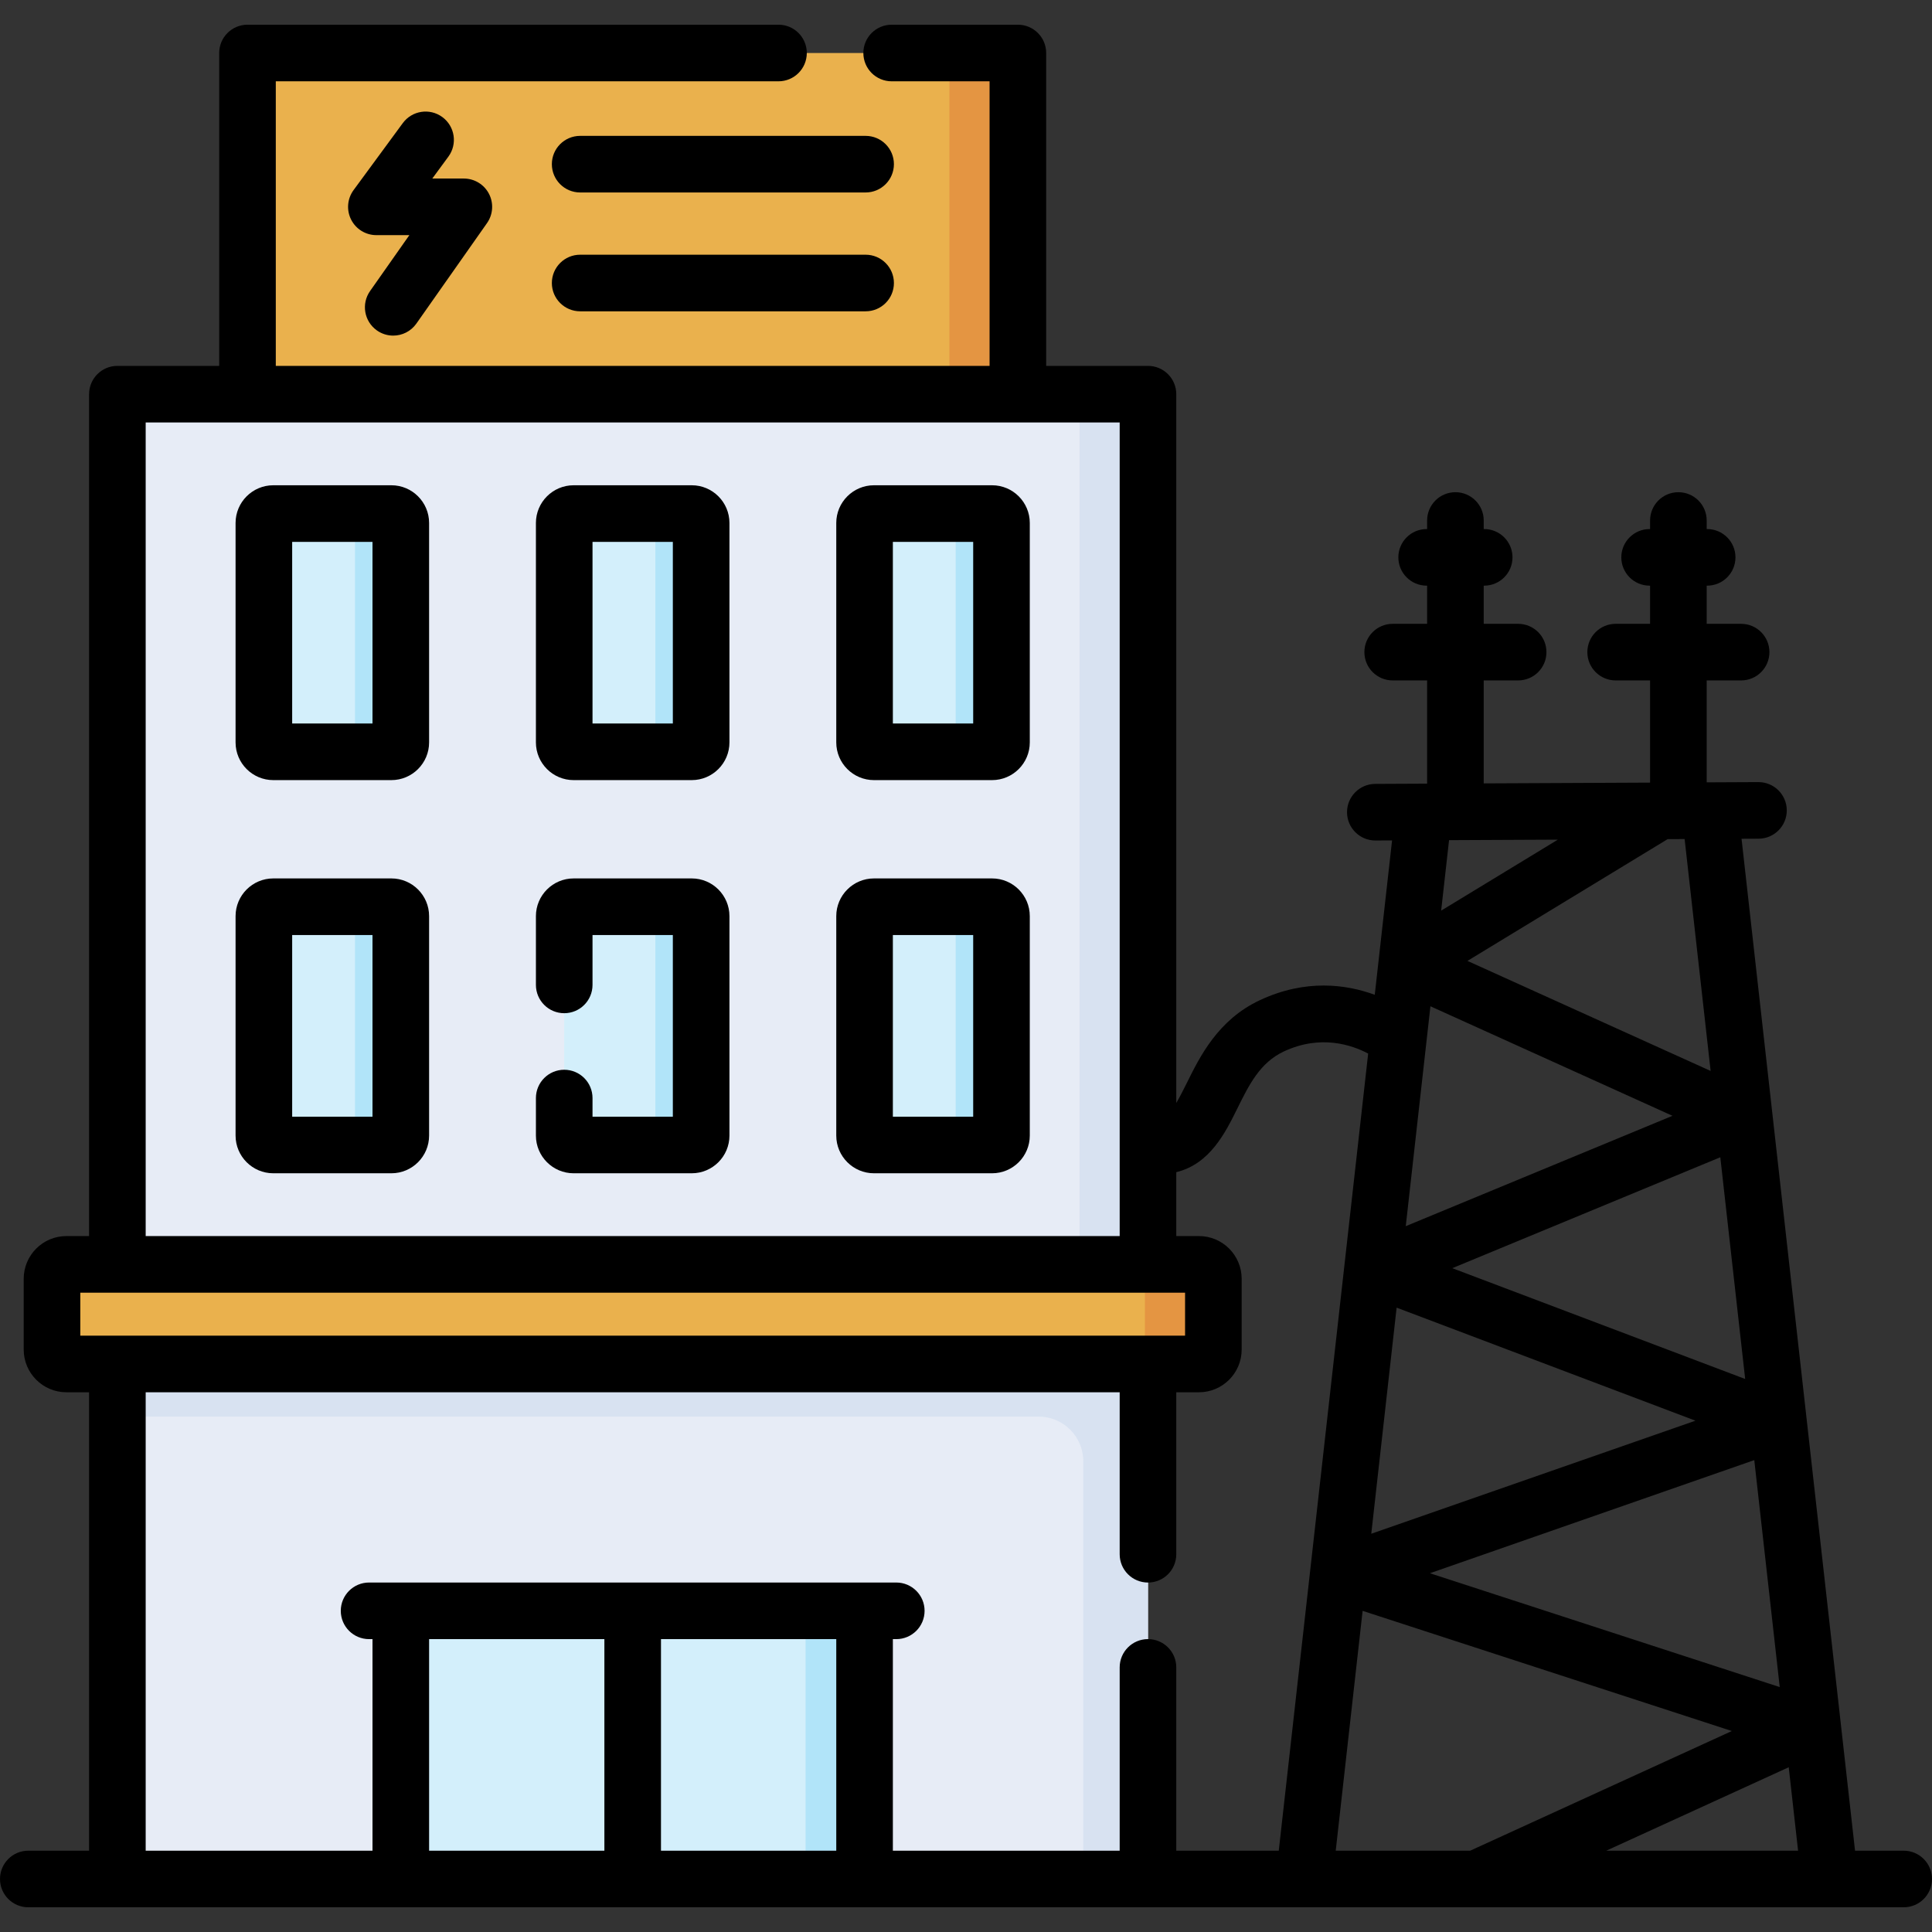
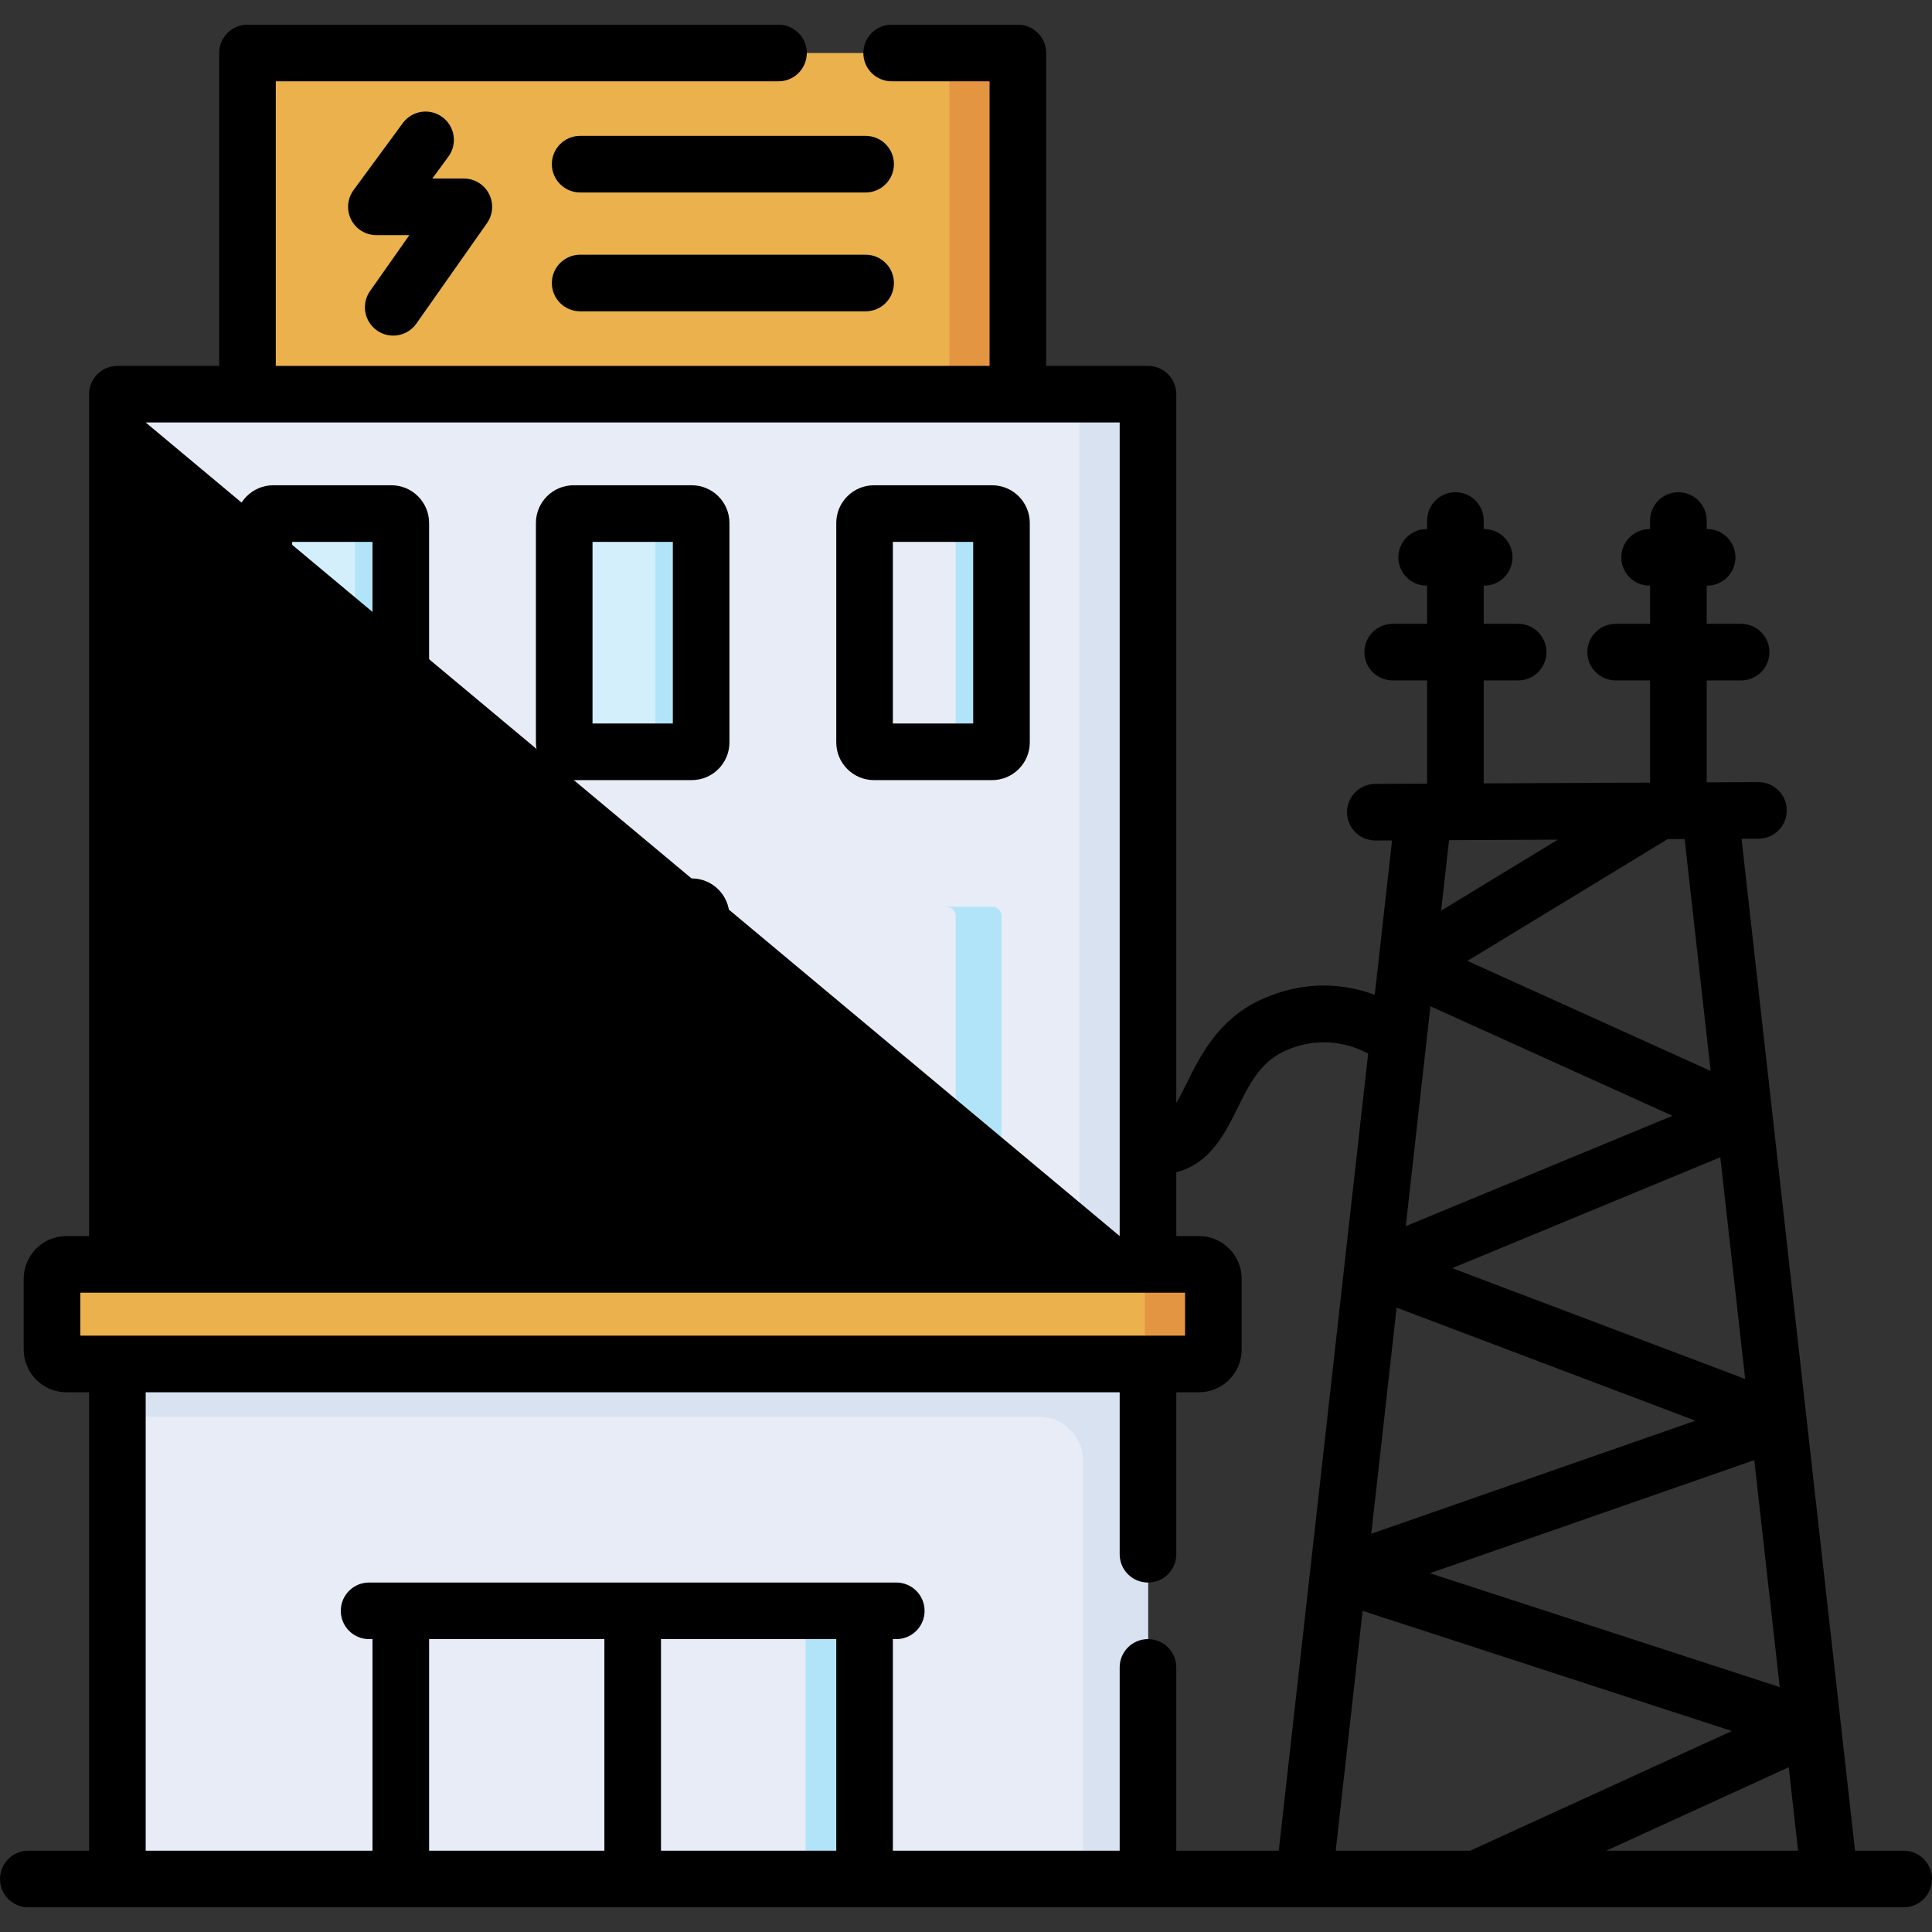
<svg xmlns="http://www.w3.org/2000/svg" id="Capa_1" enable-background="new 0 0 512 512" height="512" viewBox="0 0 512 512" width="512">
  <rect x="0" y="0" width="512" height="512" fill="#333333" stroke="none" />
  <g>
    <path d="m31.108 361.467h273.118v136.485h-273.118z" fill="#e7ecf6" />
    <path d="m31.108 361.468v13.944h244.129c6.542 0 11.846 5.303 11.846 11.846v110.696h17.144v-136.486z" fill="#d8e2f1" />
    <path d="m31.108 104.461h273.118v230.611h-273.118z" fill="#e7ecf6" />
    <path d="m286.083 104.461h18.144v230.611h-18.144z" fill="#d8e2f1" />
    <path d="m317.74 361.467h-300.145c-2.107 0-3.815-1.708-3.815-3.815v-18.765c0-2.107 1.708-3.815 3.815-3.815h300.145c2.107 0 3.815 1.708 3.815 3.815v18.765c0 2.107-1.708 3.815-3.815 3.815z" fill="#eab14d" />
    <path d="m317.74 335.072h-18.144c2.107 0 3.815 1.708 3.815 3.815v18.765c0 2.107-1.708 3.815-3.815 3.815h18.144c2.107 0 3.815-1.708 3.815-3.815v-18.765c0-2.107-1.708-3.815-3.815-3.815z" fill="#e49542" />
    <path d="m65.588 14.048h204.158v90.413h-204.158z" fill="#eab14d" />
    <path d="m251.603 14.048h18.143v90.413h-18.143z" fill="#e49542" />
-     <path d="m106.216 426.885h122.903v71.067h-122.903z" fill="#d3effb" />
    <path d="m213.488 426.885h15.631v71.067h-15.631z" fill="#b1e4f9" />
    <path d="m103.722 303.432h-31.299c-1.377 0-2.494-1.117-2.494-2.494v-58.152c0-1.377 1.117-2.494 2.494-2.494h31.299c1.377 0 2.494 1.117 2.494 2.494v58.152c0 1.378-1.117 2.494-2.494 2.494z" fill="#d3effb" />
    <path d="m103.722 240.293h-12.137c1.377 0 2.494 1.116 2.494 2.494v58.152c0 1.377-1.116 2.494-2.494 2.494h12.137c1.377 0 2.494-1.117 2.494-2.494v-58.152c0-1.378-1.117-2.494-2.494-2.494z" fill="#b1e4f9" />
    <path d="m183.317 303.432h-31.299c-1.377 0-2.494-1.117-2.494-2.494v-58.152c0-1.377 1.117-2.494 2.494-2.494h31.299c1.377 0 2.494 1.117 2.494 2.494v58.152c0 1.378-1.117 2.494-2.494 2.494z" fill="#d3effb" />
-     <path d="m183.317 240.293h-12.137c1.377 0 2.494 1.116 2.494 2.494v58.152c0 1.377-1.116 2.494-2.494 2.494h12.137c1.377 0 2.494-1.117 2.494-2.494v-58.152c0-1.378-1.117-2.494-2.494-2.494z" fill="#b1e4f9" />
-     <path d="m262.912 303.432h-31.299c-1.377 0-2.494-1.117-2.494-2.494v-58.152c0-1.377 1.117-2.494 2.494-2.494h31.299c1.377 0 2.494 1.117 2.494 2.494v58.152c0 1.378-1.117 2.494-2.494 2.494z" fill="#d3effb" />
    <path d="m262.912 240.293h-12.137c1.377 0 2.494 1.116 2.494 2.494v58.152c0 1.377-1.116 2.494-2.494 2.494h12.137c1.377 0 2.494-1.117 2.494-2.494v-58.152c0-1.378-1.117-2.494-2.494-2.494z" fill="#b1e4f9" />
    <path d="m103.722 199.24h-31.299c-1.377 0-2.494-1.117-2.494-2.494v-58.152c0-1.377 1.117-2.494 2.494-2.494h31.299c1.377 0 2.494 1.117 2.494 2.494v58.152c0 1.378-1.117 2.494-2.494 2.494z" fill="#d3effb" />
    <path d="m103.722 136.1h-12.137c1.377 0 2.494 1.116 2.494 2.494v58.152c0 1.377-1.116 2.494-2.494 2.494h12.137c1.377 0 2.494-1.117 2.494-2.494v-58.152c0-1.377-1.117-2.494-2.494-2.494z" fill="#b1e4f9" />
    <path d="m183.317 199.24h-31.299c-1.377 0-2.494-1.117-2.494-2.494v-58.152c0-1.377 1.117-2.494 2.494-2.494h31.299c1.377 0 2.494 1.117 2.494 2.494v58.152c0 1.378-1.117 2.494-2.494 2.494z" fill="#d3effb" />
    <path d="m183.317 136.1h-12.137c1.377 0 2.494 1.116 2.494 2.494v58.152c0 1.377-1.116 2.494-2.494 2.494h12.137c1.377 0 2.494-1.117 2.494-2.494v-58.152c0-1.377-1.117-2.494-2.494-2.494z" fill="#b1e4f9" />
-     <path d="m262.912 199.24h-31.299c-1.377 0-2.494-1.117-2.494-2.494v-58.152c0-1.377 1.117-2.494 2.494-2.494h31.299c1.377 0 2.494 1.117 2.494 2.494v58.152c0 1.378-1.117 2.494-2.494 2.494z" fill="#d3effb" />
    <path d="m262.912 136.1h-12.137c1.377 0 2.494 1.116 2.494 2.494v58.152c0 1.377-1.116 2.494-2.494 2.494h12.137c1.377 0 2.494-1.117 2.494-2.494v-58.152c0-1.377-1.117-2.494-2.494-2.494z" fill="#b1e4f9" />
    <g>
-       <path d="m504.5 490.453h-12.896l-30.076-268.166 4.521-.021c4.142-.02 7.484-3.393 7.465-7.535-.02-4.13-3.373-7.465-7.499-7.465h-.036l-13.689.064v-27.01h9.125c4.143 0 7.5-3.357 7.5-7.5s-3.357-7.5-7.5-7.5h-9.125v-10.114h.125c4.143 0 7.5-3.357 7.5-7.5s-3.357-7.5-7.5-7.5h-.125v-2.267c0-4.143-3.357-7.5-7.5-7.5s-7.5 3.357-7.5 7.5v2.267h-.125c-4.143 0-7.5 3.357-7.5 7.5s3.357 7.5 7.5 7.5h.125v10.114h-9.125c-4.143 0-7.5 3.357-7.5 7.5s3.357 7.5 7.5 7.5h9.125v27.08l-44.088.207v-27.287h9.124c4.143 0 7.5-3.357 7.5-7.5s-3.357-7.5-7.5-7.5h-9.124v-10.114h.124c4.143 0 7.5-3.357 7.5-7.5s-3.357-7.5-7.5-7.5h-.124v-2.267c0-4.143-3.357-7.5-7.5-7.5s-7.5 3.357-7.5 7.5v2.267h-.125c-4.143 0-7.5 3.357-7.5 7.5s3.357 7.5 7.5 7.5h.125v10.114h-9.125c-4.143 0-7.5 3.357-7.5 7.5s3.357 7.5 7.5 7.5h9.125v27.357l-13.76.064c-4.142.02-7.484 3.393-7.465 7.535.02 4.13 3.373 7.465 7.499 7.465h.036l4.401-.021-4.588 40.908c-7.52-2.755-18.286-4.265-30.469 1.441-11.063 5.183-15.865 14.901-19.372 21.998-1.099 2.225-1.987 3.931-2.757 5.233v-187.84c0-4.143-3.357-7.5-7.5-7.5h-26.98v-82.913c0-4.143-3.357-7.5-7.5-7.5h-33.449c-4.143 0-7.5 3.357-7.5 7.5s3.357 7.5 7.5 7.5h25.949v75.413h-189.158v-75.413h133.221c4.143 0 7.5-3.357 7.5-7.5s-3.357-7.5-7.5-7.5h-140.721c-4.143 0-7.5 3.357-7.5 7.5v82.913h-26.98c-4.143 0-7.5 3.357-7.5 7.5v223.111h-6.014c-6.239 0-11.314 5.076-11.314 11.315v18.765c0 6.239 5.075 11.315 11.314 11.315h6.014v121.485h-16.109c-4.143 0-7.5 3.357-7.5 7.5s3.357 7.5 7.5 7.5h497c4.143 0 7.5-3.357 7.5-7.5s-3.357-7.498-7.5-7.498zm-150.521 0 7.129-63.561 97.848 31.847-69.344 31.714zm24.021-214.178c.001-.009.002-.018.003-.027l1.074-9.575 64.146 29.027-70.683 29.25zm93.648 170.82-92.702-30.172 85.956-29.979zm-9.158-81.651-77.619-29.363 71.029-29.394zm-92.37-18.906 79.19 29.958-85.91 29.963zm103.91 121.801 2.48 22.114h-50.834zm-20.695-184.528-64.447-29.164 53.056-32.268 4.499-.021zm-40.483-61.296-30.932 18.813 2.095-18.678zm-374.244-110.555h258.118v215.611h-258.118zm-17.328 230.612h292.774v11.396h-292.774zm92.436 91.813h46.451v56.067h-46.451zm61.451 56.068v-56.067h46.452v56.067zm61.452 0v-56.067h.904c4.143 0 7.5-3.357 7.5-7.5s-3.357-7.5-7.5-7.5h-139.712c-4.143 0-7.5 3.357-7.5 7.5s3.357 7.5 7.5 7.5h.905v56.067h-60.108v-121.486h258.118v42.925c0 4.143 3.357 7.5 7.5 7.5s7.5-3.357 7.5-7.5v-42.925h6.013c6.239 0 11.315-5.076 11.315-11.315v-18.765c0-6.239-5.076-11.315-11.315-11.315h-6.013v-16.933c8.903-2.163 13.017-10.472 16.205-16.925 3.076-6.225 5.981-12.104 12.287-15.059 9.743-4.566 18.039-1.733 22.359.553l-23.692 211.245h-27.159v-48.574c0-4.143-3.357-7.5-7.5-7.5s-7.5 3.357-7.5 7.5v48.574z" />
+       <path d="m504.5 490.453h-12.896l-30.076-268.166 4.521-.021c4.142-.02 7.484-3.393 7.465-7.535-.02-4.13-3.373-7.465-7.499-7.465h-.036l-13.689.064v-27.01h9.125c4.143 0 7.5-3.357 7.5-7.5s-3.357-7.5-7.5-7.5h-9.125v-10.114h.125c4.143 0 7.5-3.357 7.5-7.5s-3.357-7.5-7.5-7.5h-.125v-2.267c0-4.143-3.357-7.5-7.5-7.5s-7.5 3.357-7.5 7.5v2.267h-.125c-4.143 0-7.5 3.357-7.5 7.5s3.357 7.5 7.5 7.5h.125v10.114h-9.125c-4.143 0-7.5 3.357-7.5 7.5s3.357 7.5 7.5 7.5h9.125v27.08l-44.088.207v-27.287h9.124c4.143 0 7.5-3.357 7.5-7.5s-3.357-7.5-7.5-7.5h-9.124v-10.114h.124c4.143 0 7.5-3.357 7.5-7.5s-3.357-7.5-7.5-7.5h-.124v-2.267c0-4.143-3.357-7.5-7.5-7.5s-7.5 3.357-7.5 7.5v2.267h-.125c-4.143 0-7.5 3.357-7.5 7.5s3.357 7.5 7.5 7.5h.125v10.114h-9.125c-4.143 0-7.5 3.357-7.5 7.5s3.357 7.5 7.5 7.5h9.125v27.357l-13.76.064c-4.142.02-7.484 3.393-7.465 7.535.02 4.13 3.373 7.465 7.499 7.465h.036l4.401-.021-4.588 40.908c-7.52-2.755-18.286-4.265-30.469 1.441-11.063 5.183-15.865 14.901-19.372 21.998-1.099 2.225-1.987 3.931-2.757 5.233v-187.84c0-4.143-3.357-7.5-7.5-7.5h-26.98v-82.913c0-4.143-3.357-7.5-7.5-7.5h-33.449c-4.143 0-7.5 3.357-7.5 7.5s3.357 7.5 7.5 7.5h25.949v75.413h-189.158v-75.413h133.221c4.143 0 7.5-3.357 7.5-7.5s-3.357-7.5-7.5-7.5h-140.721c-4.143 0-7.5 3.357-7.5 7.5v82.913h-26.98c-4.143 0-7.5 3.357-7.5 7.5v223.111h-6.014c-6.239 0-11.314 5.076-11.314 11.315v18.765c0 6.239 5.075 11.315 11.314 11.315h6.014v121.485h-16.109c-4.143 0-7.5 3.357-7.5 7.5s3.357 7.5 7.5 7.5h497c4.143 0 7.5-3.357 7.5-7.5s-3.357-7.498-7.5-7.498zm-150.521 0 7.129-63.561 97.848 31.847-69.344 31.714zm24.021-214.178c.001-.009.002-.018.003-.027l1.074-9.575 64.146 29.027-70.683 29.25zm93.648 170.82-92.702-30.172 85.956-29.979zm-9.158-81.651-77.619-29.363 71.029-29.394zm-92.37-18.906 79.19 29.958-85.91 29.963zm103.91 121.801 2.48 22.114h-50.834zm-20.695-184.528-64.447-29.164 53.056-32.268 4.499-.021zm-40.483-61.296-30.932 18.813 2.095-18.678zm-374.244-110.555h258.118v215.611zm-17.328 230.612h292.774v11.396h-292.774zm92.436 91.813h46.451v56.067h-46.451zm61.451 56.068v-56.067h46.452v56.067zm61.452 0v-56.067h.904c4.143 0 7.5-3.357 7.5-7.5s-3.357-7.5-7.5-7.5h-139.712c-4.143 0-7.5 3.357-7.5 7.5s3.357 7.5 7.5 7.5h.905v56.067h-60.108v-121.486h258.118v42.925c0 4.143 3.357 7.5 7.5 7.5s7.5-3.357 7.5-7.5v-42.925h6.013c6.239 0 11.315-5.076 11.315-11.315v-18.765c0-6.239-5.076-11.315-11.315-11.315h-6.013v-16.933c8.903-2.163 13.017-10.472 16.205-16.925 3.076-6.225 5.981-12.104 12.287-15.059 9.743-4.566 18.039-1.733 22.359.553l-23.692 211.245h-27.159v-48.574c0-4.143-3.357-7.5-7.5-7.5s-7.5 3.357-7.5 7.5v48.574z" />
      <path d="m99.894 87.576c1.312.922 2.816 1.365 4.307 1.365 2.359-.001 4.683-1.111 6.143-3.188l18.716-26.623c1.609-2.29 1.811-5.286.521-7.771-1.291-2.484-3.857-4.043-6.656-4.043h-8.364l4.267-5.808c2.452-3.338 1.734-8.032-1.604-10.484-3.338-2.454-8.032-1.735-10.484 1.604l-13.04 17.748c-1.674 2.278-1.925 5.305-.647 7.827 1.276 2.523 3.864 4.113 6.691 4.113h8.741l-10.411 14.81c-2.385 3.389-1.569 8.068 1.82 10.45z" />
      <path d="m229.397 36.007h-75.649c-4.143 0-7.5 3.357-7.5 7.5s3.357 7.5 7.5 7.5h75.649c4.143 0 7.5-3.357 7.5-7.5s-3.357-7.5-7.5-7.5z" />
      <path d="m229.397 67.501h-75.649c-4.143 0-7.5 3.357-7.5 7.5s3.357 7.5 7.5 7.5h75.649c4.143 0 7.5-3.357 7.5-7.5s-3.357-7.5-7.5-7.5z" />
      <path d="m103.722 232.792h-31.299c-5.511 0-9.994 4.483-9.994 9.994v58.151c0 5.511 4.483 9.994 9.994 9.994h31.299c5.511 0 9.994-4.483 9.994-9.994v-58.151c0-5.51-4.484-9.994-9.994-9.994zm-5.006 63.14h-21.287v-48.14h21.287z" />
-       <path d="m262.912 232.792h-31.3c-5.51 0-9.993 4.483-9.993 9.994v58.151c0 5.511 4.483 9.994 9.993 9.994h31.3c5.51 0 9.993-4.483 9.993-9.994v-58.151c0-5.51-4.483-9.994-9.993-9.994zm-5.007 63.14h-21.286v-48.14h21.286z" />
      <path d="m103.722 128.6h-31.299c-5.511 0-9.994 4.483-9.994 9.994v58.152c0 5.51 4.483 9.993 9.994 9.993h31.299c5.511 0 9.994-4.483 9.994-9.993v-58.152c0-5.511-4.484-9.994-9.994-9.994zm-5.006 63.14h-21.287v-48.14h21.287z" />
      <path d="m183.317 128.6h-31.3c-5.511 0-9.994 4.483-9.994 9.994v58.152c0 5.51 4.483 9.993 9.994 9.993h31.3c5.51 0 9.993-4.483 9.993-9.993v-58.152c.001-5.511-4.483-9.994-9.993-9.994zm-5.006 63.14h-21.287v-48.14h21.287z" />
      <path d="m262.912 128.6h-31.3c-5.51 0-9.993 4.483-9.993 9.994v58.152c0 5.51 4.483 9.993 9.993 9.993h31.3c5.51 0 9.993-4.483 9.993-9.993v-58.152c0-5.511-4.483-9.994-9.993-9.994zm-5.007 63.14h-21.286v-48.14h21.286z" />
      <path d="m183.317 232.792h-31.3c-5.51 0-9.993 4.483-9.993 9.994v18.224c0 4.143 3.357 7.5 7.5 7.5s7.5-3.357 7.5-7.5v-13.218h21.286v48.14h-21.286v-4.935c0-4.143-3.357-7.5-7.5-7.5s-7.5 3.357-7.5 7.5v9.94c0 5.511 4.483 9.994 9.993 9.994h31.3c5.51 0 9.993-4.483 9.993-9.994v-58.151c.001-5.51-4.483-9.994-9.993-9.994z" />
    </g>
  </g>
</svg>